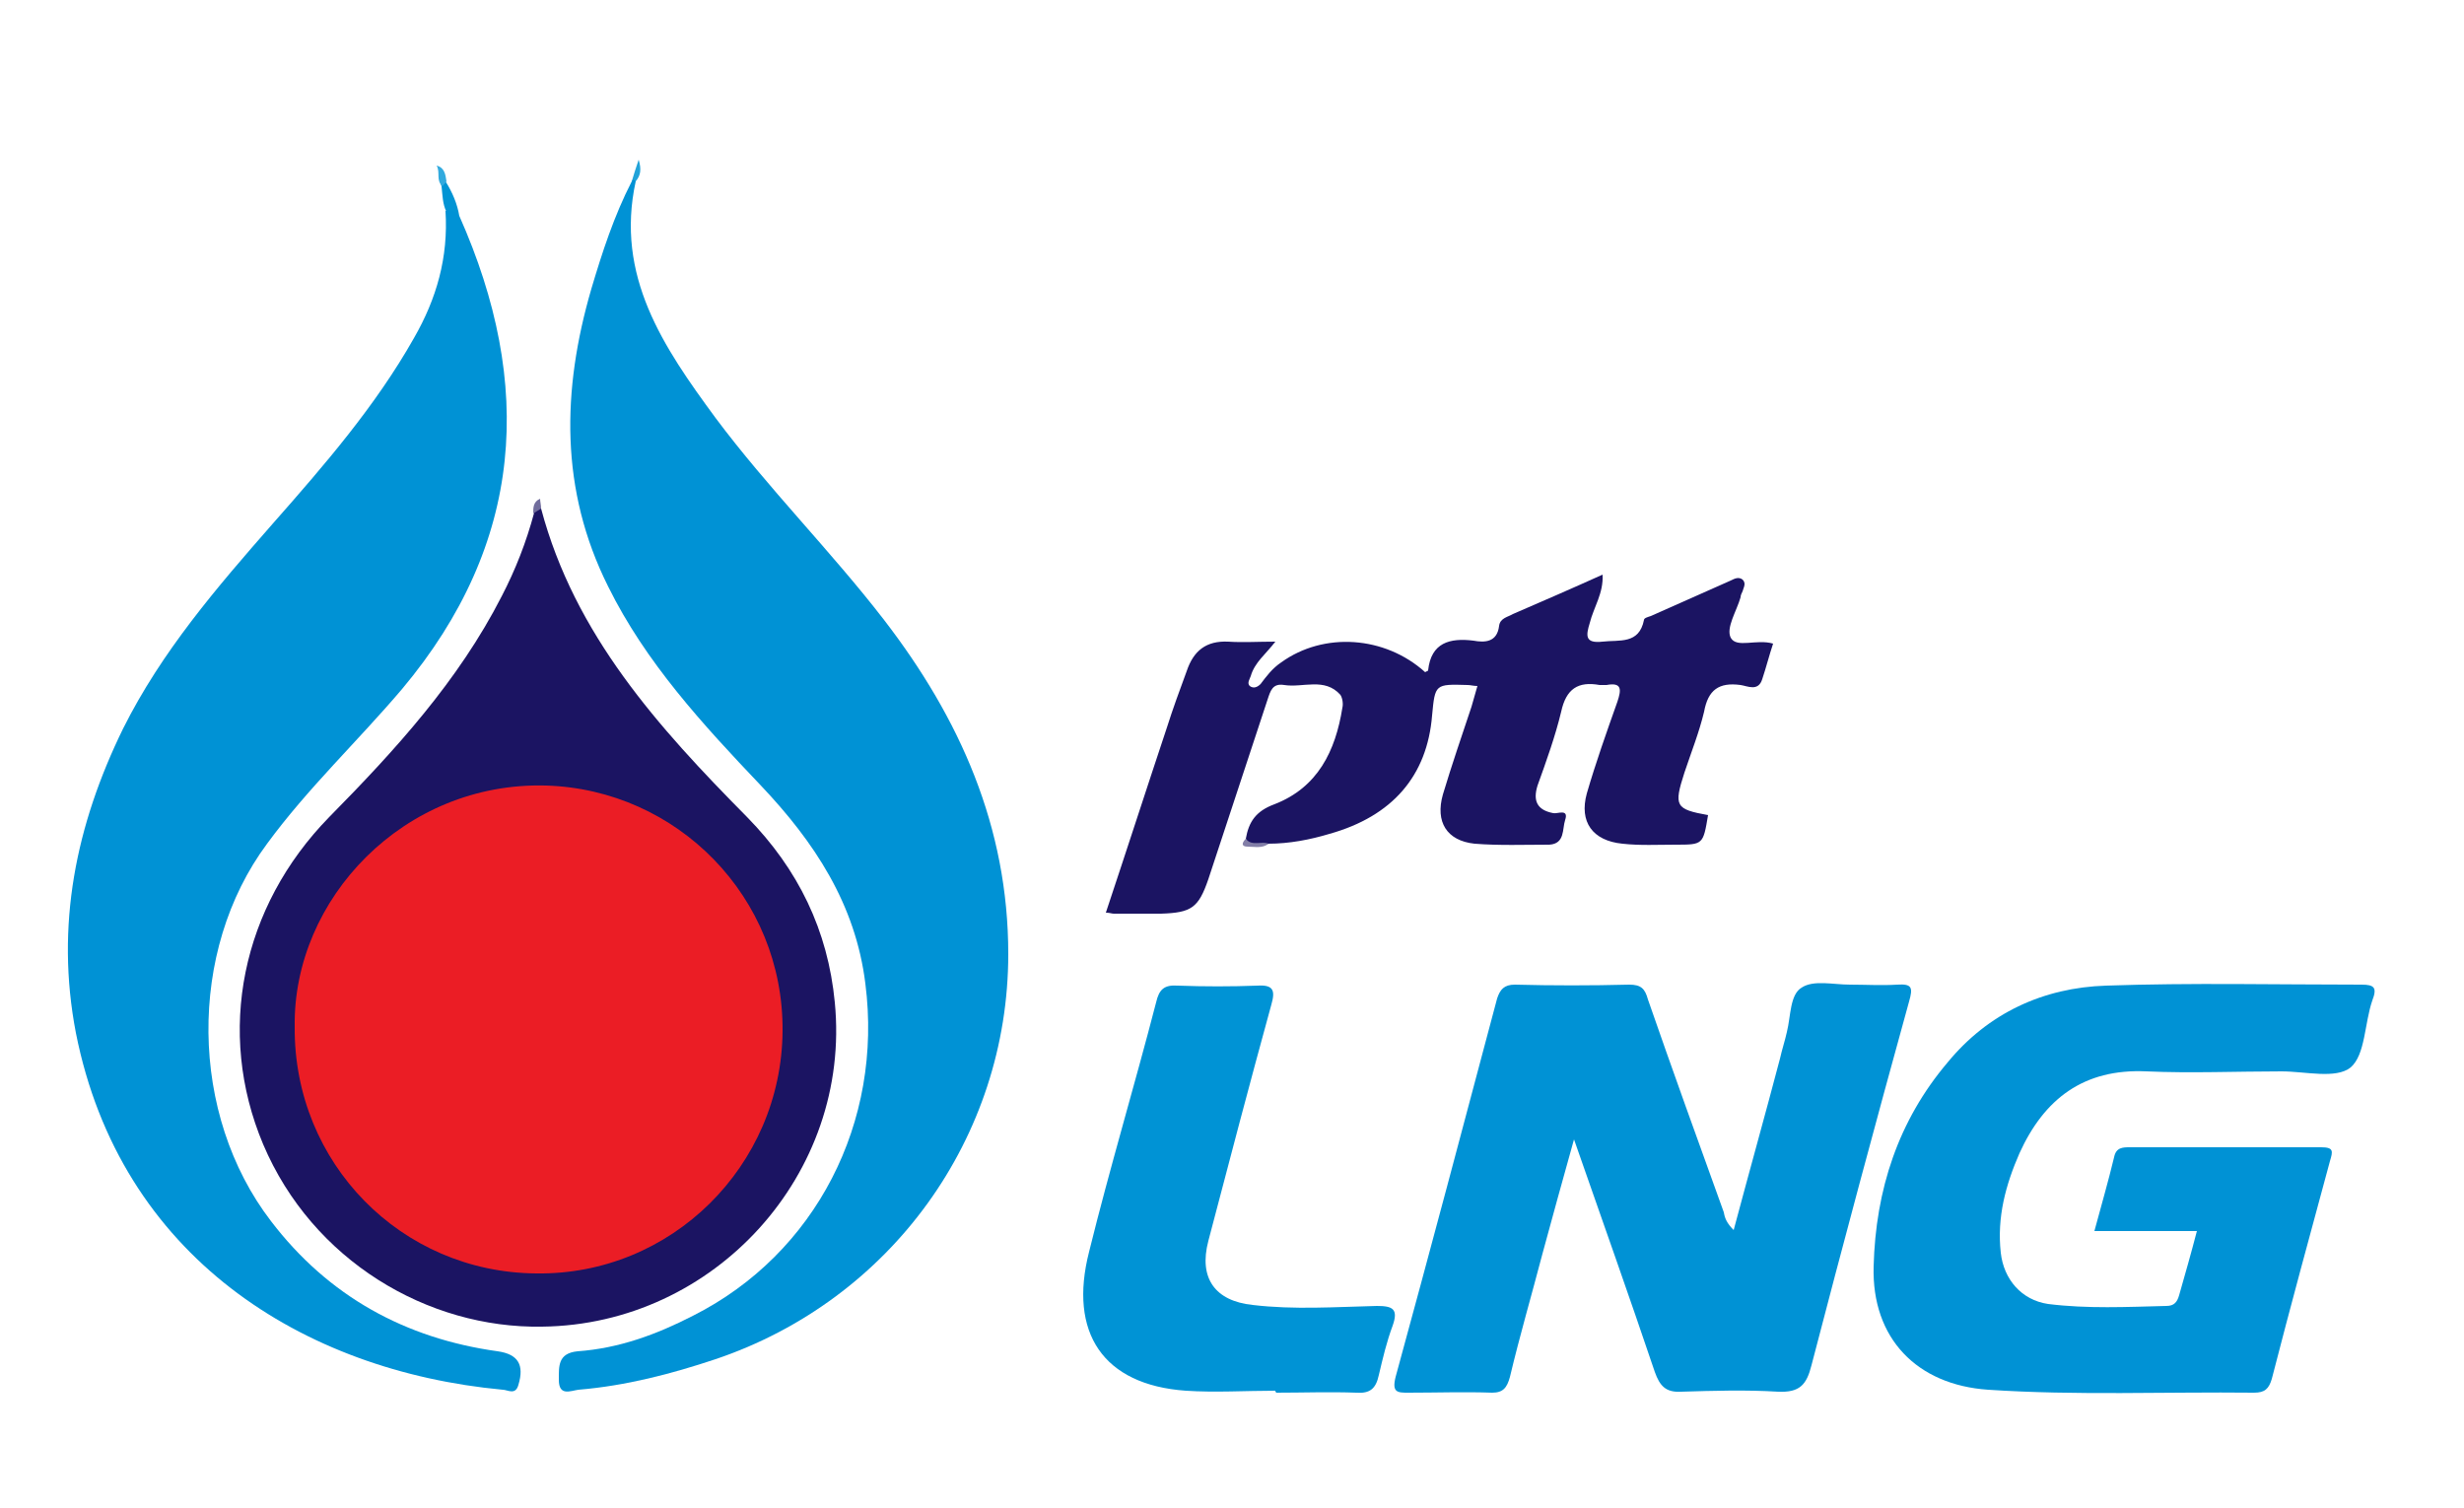
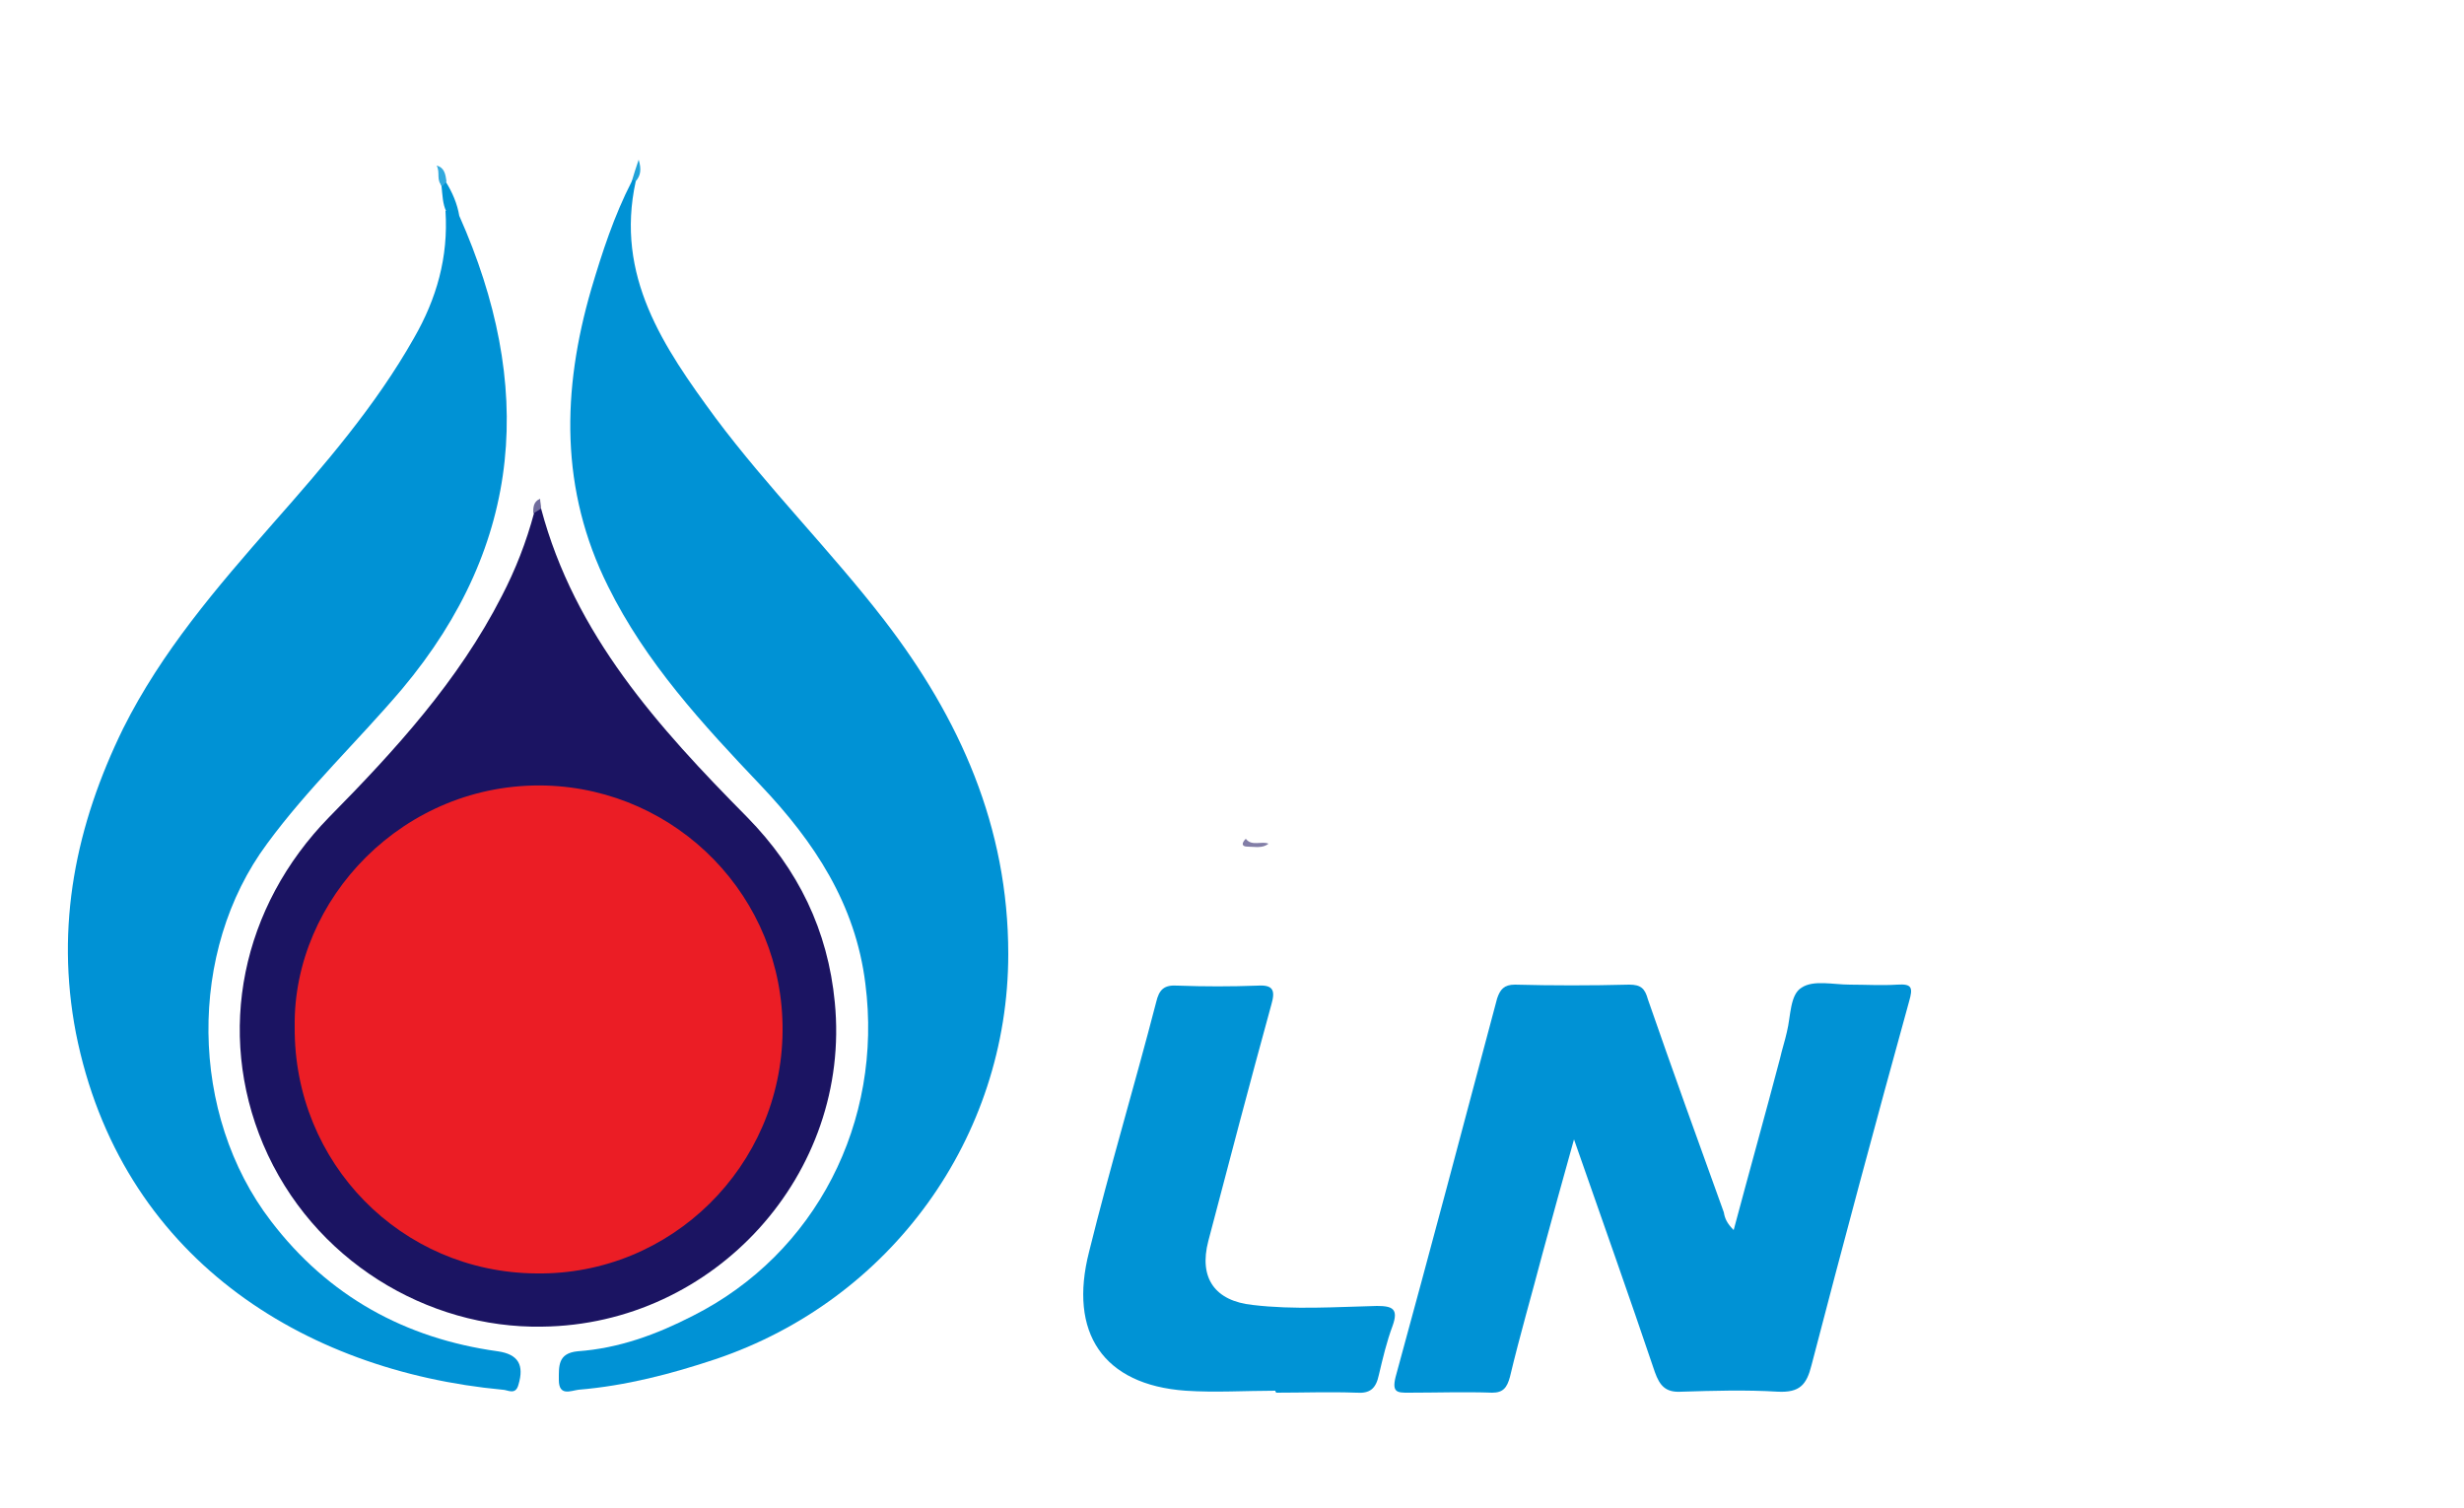
<svg xmlns="http://www.w3.org/2000/svg" version="1.1" id="Layer_1" x="0px" y="0px" viewBox="0 0 250 153" style="enable-background:new 0 0 250 153;" xml:space="preserve">
  <style type="text/css">
	.st0{fill:#0194D4;}
	.st1{fill:#32AADE;}
	.st2{fill:#21A3D9;}
	.st3{fill:#0092D5;}
	.st4{fill:#1B1462;}
	.st5{fill:#0093D5;}
	.st6{fill:#827EA7;}
	.st7{fill:#716D9D;}
	.st8{fill:#EB1D25;}
</style>
  <path class="st0" d="M46.6,21.9c-0.4-0.1-0.9-0.3-1.3-0.4c-0.4-0.8-0.4-1.7-0.5-2.6c-0.2-0.5,0-0.5,0.4-0.5  C45.9,19.5,46.4,20.7,46.6,21.9z" />
  <path class="st1" d="M45.3,18.4c-0.1,0.2-0.3,0.3-0.4,0.5c-0.7-0.6-0.2-1.4-0.6-2.1C45.1,17,45.2,17.7,45.3,18.4z" />
  <path class="st2" d="M64.5,18.4c-0.1,0-0.3,0-0.4,0c0.2-0.7,0.4-1.3,0.7-2.2C65.1,17.2,65,17.8,64.5,18.4z" />
  <g>
    <path class="st3" d="M64.5,18.4c-2.1,9.6,2.8,16.8,8.1,24c5.3,7.1,11.7,13.5,17.1,20.5c7.7,10,12.6,21,12.6,33.9   c0,18.6-11.9,35.1-29.7,41.1c-4.5,1.5-9.1,2.7-13.9,3.1c-0.8,0.1-2,0.7-2-1c0-1.4-0.1-2.7,1.9-2.9c4.2-0.3,8-1.7,11.7-3.6   c12.5-6.3,19.3-19.7,17.5-33.7c-1-8.1-5.2-14.4-10.6-20.1c-5.9-6.2-11.7-12.5-15.5-20.2c-4.9-9.8-4.7-19.9-1.7-30.2   c1.1-3.7,2.3-7.4,4.1-10.9C64.2,18.2,64.3,18.2,64.5,18.4z" />
    <path class="st3" d="M46.6,21.9c7.6,17.1,6.6,33.2-5.8,48c-4.5,5.3-9.6,10.1-13.7,15.7c-8.1,10.9-7.9,27.5,0.4,38.3   c5.8,7.6,13.6,11.9,23,13.2c2.1,0.3,2.7,1.4,2.1,3.4c-0.3,1.1-1.1,0.5-1.6,0.5c-20.3-1.9-38.8-13.5-43.3-36.2   c-2.1-10.9,0-21.1,4.8-30.9c3.9-7.8,9.5-14.3,15.2-20.8c5.2-5.9,10.4-11.9,14.3-18.8c2.3-4,3.5-8.2,3.2-12.9   C45.9,21.2,46.3,21.6,46.6,21.9z" />
    <path class="st3" d="M175.9,124.8c1.6-6,3.2-11.7,4.7-17.4c0.2-0.9,0.5-1.8,0.7-2.7c0.4-1.6,0.3-3.8,1.5-4.5   c1.2-0.8,3.2-0.3,4.9-0.3c1.6,0,3.2,0.1,4.8,0c1.5-0.1,1.6,0.3,1.2,1.7c-3.4,12.3-6.7,24.6-9.9,36.9c-0.5,2-1.2,2.8-3.4,2.7   c-3.3-0.2-6.5-0.1-9.8,0c-1.6,0.1-2.2-0.6-2.7-2c-2.6-7.7-5.3-15.3-8.2-23.6c-1.2,4.3-2.2,7.9-3.2,11.6c-1.1,4.2-2.3,8.3-3.3,12.5   c-0.3,1.1-0.7,1.6-1.8,1.6c-2.8-0.1-5.7,0-8.5,0c-1.1,0-1.7,0-1.3-1.6c3.5-12.8,6.9-25.6,10.3-38.4c0.3-0.9,0.7-1.4,1.8-1.4   c3.8,0.1,7.7,0.1,11.6,0c1.2,0,1.6,0.4,1.9,1.5c2.5,7.2,5.1,14.4,7.7,21.6C175,123.6,175.2,124.1,175.9,124.8z" />
-     <path class="st3" d="M222.9,124.9c-3.5,0-6.8,0-10.4,0c0.7-2.6,1.4-5,2-7.5c0.2-1,0.9-1,1.6-1c6.5,0,12.9,0,19.4,0   c1.3,0,1.2,0.4,0.9,1.4c-2,7.4-4,14.7-5.9,22.1c-0.3,1-0.7,1.4-1.8,1.4c-9-0.1-18,0.3-27-0.3c-7.2-0.5-11.8-5.2-11.6-12.5   c0.2-7.8,2.5-14.8,7.5-20.7c4.1-5,9.7-7.6,16.1-7.8c8.6-0.3,17.3-0.1,25.9-0.1c1.3,0,1.6,0.3,1.1,1.6c-0.8,2.3-0.7,5.5-2.2,6.8   c-1.5,1.2-4.6,0.4-7,0.4c-4.6,0-9.2,0.2-13.7,0c-6.4-0.3-10.4,2.8-12.9,8.3c-1.4,3.2-2.3,6.5-1.9,10.1c0.3,2.7,2.1,4.8,4.8,5.2   c4,0.5,8,0.3,12,0.2c0.8,0,1.1-0.4,1.3-1.1C221.7,129.3,222.3,127.2,222.9,124.9z" />
    <path class="st4" d="M54.9,51.6c3.4,12.8,11.9,22.2,20.9,31.3c5.2,5.3,8.2,11.5,8.9,18.8c1.7,17.4-12.2,32.7-29.7,32.9   c-11.6,0.2-23.3-6.7-28.3-18.5c-4.8-11.4-2.2-24.1,6.7-33.2c6.7-6.8,13.1-13.8,17.5-22.4c1.4-2.7,2.5-5.5,3.3-8.5   C54.3,51.7,54.4,51.3,54.9,51.6z" />
-     <path class="st4" d="M126.4,85.1c0.3-1.7,1-2.8,2.9-3.5c4.4-1.7,6.2-5.4,6.9-9.8c0.1-0.4,0-1-0.2-1.3c-1.6-1.8-3.8-0.7-5.7-1   c-1.2-0.2-1.4,0.6-1.7,1.5c-2,6.1-4,12.1-6,18.2c-1,2.9-1.7,3.4-4.8,3.5c-1.6,0-3.2,0-4.8,0c-0.2,0-0.4-0.1-0.8-0.1   c2.1-6.3,4.1-12.5,6.2-18.8c0.6-1.9,1.3-3.8,2-5.7c0.7-2.1,2-3.1,4.2-3c1.5,0.1,3,0,4.8,0c-1,1.3-2.1,2.1-2.5,3.5   c-0.1,0.3-0.4,0.7-0.1,1c0.4,0.3,0.8,0.1,1.1-0.2c0.6-0.8,1.2-1.6,2.1-2.2c4.3-3.1,10.5-2.7,14.6,1c0.1-0.1,0.3-0.1,0.3-0.2   c0.3-2.8,2.2-3.3,4.6-3c1.1,0.2,2.4,0.2,2.6-1.5c0.1-0.8,0.9-0.9,1.4-1.2c3-1.3,6-2.6,9.1-4c0.1,1.9-0.9,3.3-1.3,4.9   c-0.4,1.3-0.5,2.1,1.3,1.9c1.7-0.2,3.7,0.3,4.2-2.2c0-0.2,0.4-0.3,0.7-0.4c2.7-1.2,5.4-2.4,8.1-3.6c0.4-0.2,0.8-0.4,1.2-0.1   c0.4,0.4,0.1,0.8,0,1.2c-0.1,0.2-0.2,0.4-0.2,0.6c-0.4,1.4-1.5,3.1-1,4.1c0.6,1.1,2.6,0.1,4.3,0.6c-0.4,1.2-0.7,2.4-1.1,3.6   c-0.4,1.3-1.5,0.7-2.2,0.6c-2.2-0.3-3.3,0.5-3.7,2.7c-0.5,2.1-1.3,4.1-2,6.2c-1.1,3.4-0.9,3.7,2.4,4.3c-0.5,3-0.5,3-3.3,3   c-1.8,0-3.6,0.1-5.4-0.1c-3-0.3-4.4-2.2-3.6-5.1c0.9-3.1,2-6.2,3.1-9.3c0.4-1.2,0.5-2-1.1-1.7c-0.2,0-0.4,0-0.7,0   c-2.2-0.4-3.4,0.4-3.9,2.7c-0.6,2.5-1.5,5-2.4,7.5c-0.5,1.6,0,2.5,1.6,2.8c0.4,0.1,1.6-0.5,1.2,0.7c-0.3,0.9,0,2.4-1.6,2.5   c-2.5,0-5.1,0.1-7.6-0.1c-2.8-0.3-4-2.2-3.2-5c0.9-3,1.9-5.9,2.9-8.9c0.2-0.7,0.4-1.4,0.6-2.1c-0.4,0-0.7-0.1-1-0.1   c-3.3-0.1-3.3-0.1-3.6,3.1c-0.5,6.1-4,10.2-10.4,12c-2,0.6-4.1,1-6.2,1C127.9,85.7,126.9,86.4,126.4,85.1z" />
    <path class="st5" d="M129.4,141.1c-3,0-6.1,0.2-9.1,0c-8.4-0.6-11.9-5.9-9.8-14.1c2.1-8.5,4.6-16.8,6.8-25.3   c0.3-1.3,0.8-1.8,2.2-1.7c2.7,0.1,5.4,0.1,8.1,0c1.6-0.1,1.8,0.5,1.4,1.9c-2.2,8-4.3,16-6.4,24c-1,3.8,0.7,6.1,4.5,6.5   c4.2,0.5,8.4,0.2,12.6,0.1c1.6,0,2.2,0.3,1.6,2c-0.6,1.6-1,3.3-1.4,5c-0.3,1.4-0.9,1.9-2.3,1.8c-2.7-0.1-5.4,0-8.1,0   C129.4,141.2,129.4,141.2,129.4,141.1z" />
    <path class="st6" d="M126.4,85.1c0.6,0.8,1.6,0.2,2.3,0.5c-0.6,0.5-1.4,0.3-2.1,0.3C125.9,85.9,126,85.5,126.4,85.1z" />
    <path class="st7" d="M54.9,51.6c-0.3,0.2-0.5,0.3-0.8,0.5c0-0.6,0-1.2,0.7-1.5C54.8,50.9,54.9,51.2,54.9,51.6z" />
    <path class="st8" d="M29.9,104.2c-0.2-13,11.1-24.9,25.5-24.5c13.3,0.4,24.1,11.3,24,24.9c-0.1,13.7-11.3,24.8-25,24.6   C40.7,129.1,29.8,118,29.9,104.2z" />
  </g>
</svg>